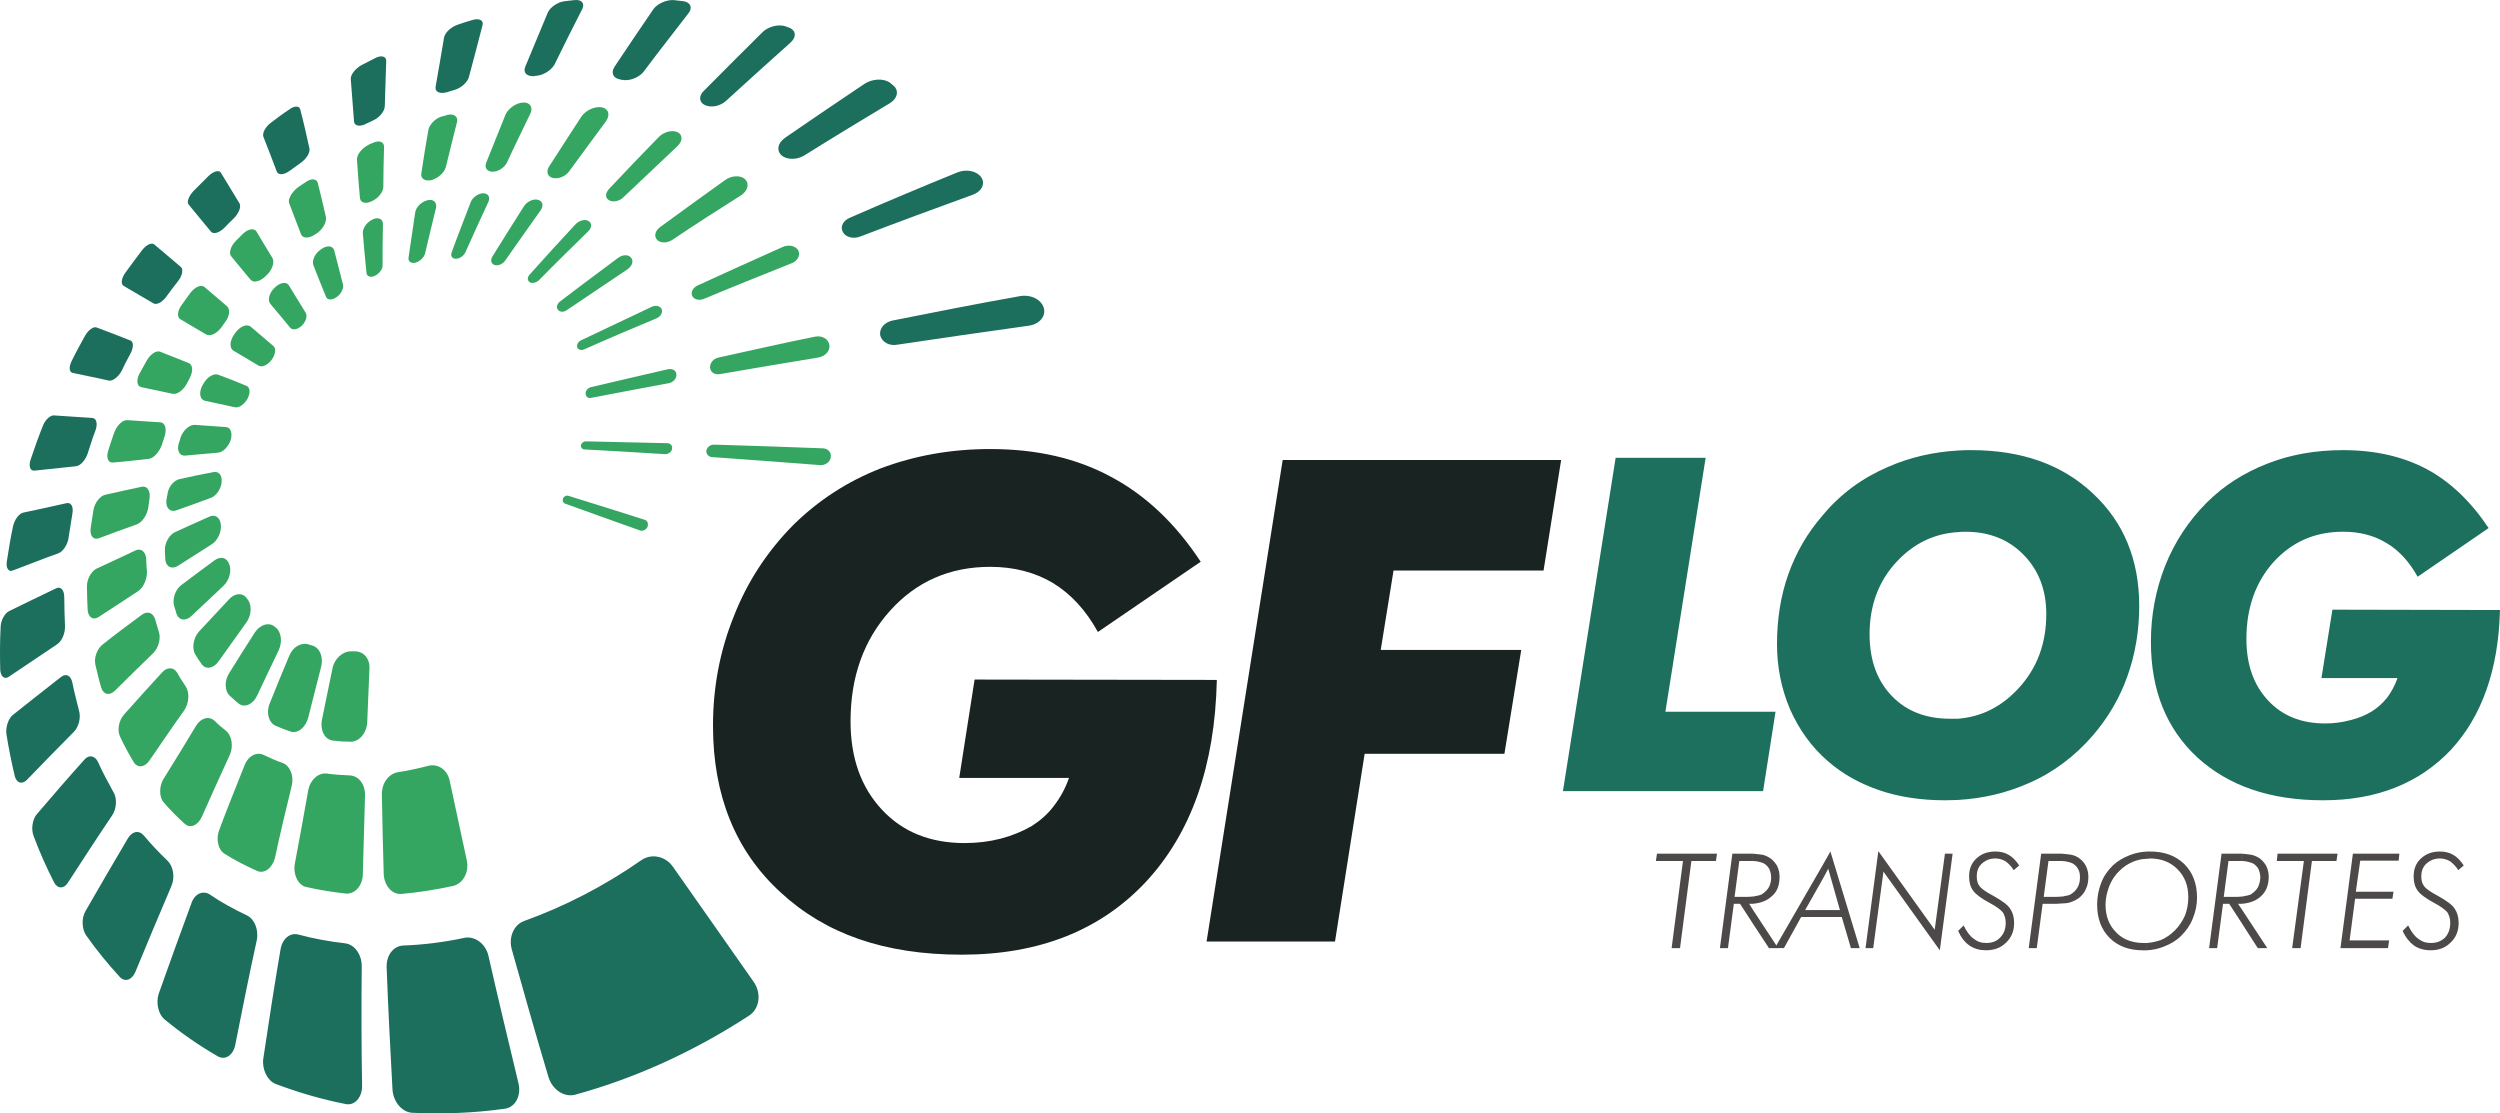
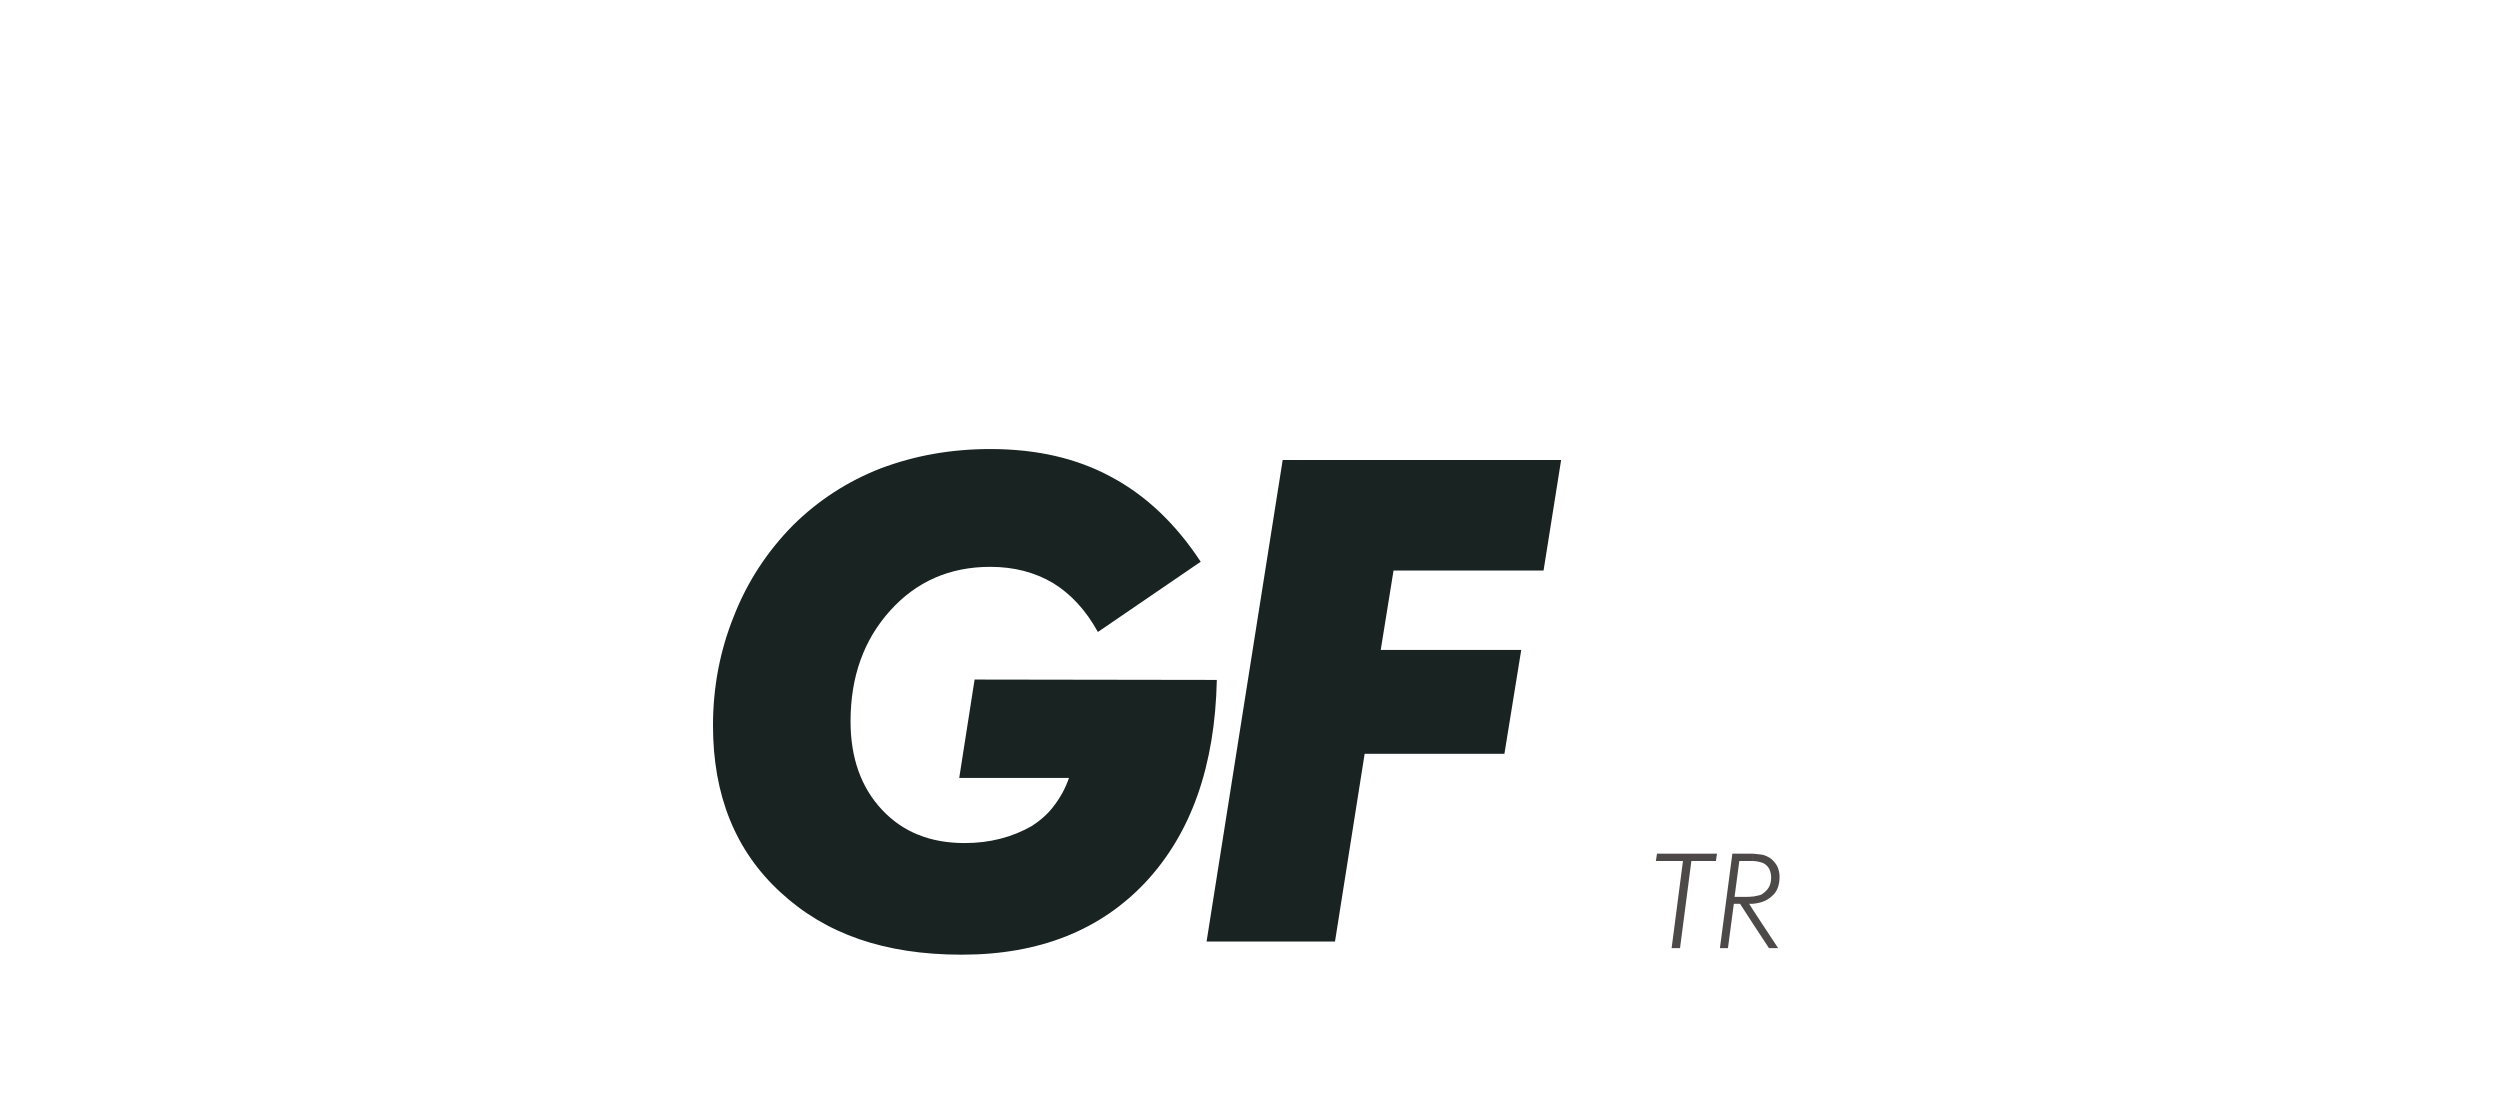
<svg xmlns="http://www.w3.org/2000/svg" id="Camada_1" viewBox="0 0 1159.37 516.32">
  <defs>
    <style>
.cls-1,.cls-2{fill:#4c4948;fill-rule:evenodd}.cls-2{fill:#34a661}
</style>
  </defs>
-   <path d="M329.29 170.57c-.17-2.21 1.53-4.24 3.9-4.75 14.59-3.22 29.53-6.62 44.63-9.67 3.22-.68 6.28.85 6.79 3.73.51 2.71-1.87 5.43-5.26 5.94-15.44 2.55-30.54 5.09-45.3 7.64-2.55.51-4.58-.85-4.75-2.88Zm-24.6-59.39c-1.53-1.7-.85-4.24 1.53-5.94 10.01-7.3 20.02-14.59 30.03-21.72 3.05-2.21 7.3-2.38 9.33-.34 2.04 2.04 1.19 5.43-2.04 7.47-10.69 6.79-21.38 13.57-31.9 20.7-2.55 1.53-5.6 1.36-6.96-.17ZM256.33 82.5c-2.38-.51-3.22-2.88-1.7-5.26 5.09-7.81 10.01-15.61 14.93-23.08 2.04-3.05 6.28-4.92 9.5-4.41 3.22.68 4.07 3.56 1.87 6.62-5.6 7.47-11.2 15.27-16.97 23.08-1.7 2.38-5.09 3.73-7.63 3.05Zm-56.17 1.02c-3.05.68-5.26-.68-4.75-3.22 1.02-6.79 2.04-13.4 3.22-19.85.34-2.55 3.22-5.6 6.28-6.45.85-.17 1.7-.34 2.38-.68 3.22-.85 5.43.85 4.58 3.56-1.7 6.62-3.39 13.58-5.09 20.53-.68 2.72-3.73 5.26-6.62 6.11Zm-53.95 25.12c-2.88 2.04-5.77 2.04-6.62 0-1.87-4.92-3.73-9.67-5.43-14.25-.85-1.87 1.02-5.09 3.73-7.3 1.19-.85 2.38-1.7 3.73-2.54 2.71-2.04 5.26-1.7 5.77.34 1.19 5.09 2.55 10.18 3.73 15.61.51 2.21-1.19 5.6-4.07 7.64-.34.17-.51.34-.85.51ZM102.6 151.9c-2.21 2.88-5.09 4.24-6.96 3.22-4.07-2.38-8.14-4.75-12.05-7.13-1.53-.85-1.36-3.9.68-6.62 1.36-1.87 2.72-3.73 4.07-5.6 2.04-2.71 4.92-3.9 6.45-2.71 3.39 2.89 6.96 5.94 10.52 8.99 1.53 1.36 1.19 4.75-1.02 7.47-.51.85-1.19 1.53-1.7 2.38Zm-27.49 54.3c-1.19 3.39-3.9 6.45-6.28 6.62-5.6.68-11.03 1.19-16.46 1.7-2.21.17-3.22-2.21-2.21-5.43.85-2.88 1.87-5.77 2.88-8.65 1.19-3.22 3.9-5.77 5.94-5.6 4.92.34 10.18.68 15.44 1.02 2.21.17 3.05 3.22 1.87 6.62-.34 1.19-.85 2.55-1.19 3.73Zm-12.22 49.04c2.55-1.19 4.75.68 4.92 4.07 0 1.87.17 3.73.34 5.6.17 3.39-1.53 7.64-4.24 9.33-6.11 4.07-12.22 7.98-18.16 11.88-2.55 1.7-4.75.17-5.09-3.05-.17-3.73-.34-7.47-.34-11.2 0-3.39 2.04-6.96 4.41-8.14 5.94-2.71 11.88-5.6 18.16-8.49Zm23.25 63.12c1.87 2.89 1.53 7.64-.68 11.03-5.6 7.81-10.86 15.61-16.12 23.25-2.21 3.22-5.43 3.73-7.3.85-2.21-3.73-4.41-7.64-6.28-11.71-1.53-3.05-.68-7.64 1.7-10.35 5.77-6.45 11.54-12.9 17.48-19.35 2.38-2.88 5.6-2.88 7.3 0 1.19 2.21 2.55 4.24 3.9 6.28Zm44.96 35.46c3.39 1.36 5.26 5.77 4.24 10.35-2.72 11.2-5.43 22.4-7.81 33.6-1.19 4.75-4.92 7.64-8.32 6.11-5.26-2.38-10.35-4.92-15.1-7.98-3.05-1.87-4.07-6.96-2.38-11.2 3.73-10.01 7.81-20.02 11.71-29.86 1.7-4.41 5.6-6.28 8.82-4.75 2.88 1.36 5.77 2.71 8.82 3.73Zm67.37 1.36c4.41-1.19 8.82 1.53 10.01 6.62 2.55 12.05 5.26 24.43 7.98 37.16 1.19 5.26-1.53 10.69-6.28 11.88-7.98 1.7-16.12 3.06-24.1 3.73-4.41.34-7.97-4.07-8.14-9.33-.34-12.55-.68-24.77-.85-36.99 0-5.26 3.22-9.5 7.64-10.18 4.58-.68 9.16-1.7 13.74-2.88Zm129.12-146.26c.34-1.53 1.87-2.88 3.73-2.72 16.29.51 32.92 1.02 50.06 1.7 2.55 0 4.24 1.87 3.9 4.07-.17 2.21-2.54 3.9-4.92 3.73-17.14-1.36-33.94-2.55-50.23-3.73-1.7-.17-2.71-1.53-2.55-3.05Zm-6.61-71.78c-.68-1.7.34-3.73 2.54-4.75 12.9-5.94 26.13-11.88 39.37-17.82 2.88-1.36 6.11-.51 7.3 1.53 1.19 2.21-.34 5.09-3.39 6.11-13.57 5.43-27.15 10.86-40.55 16.46-2.21.85-4.58.17-5.26-1.53Zm-38.52-44.28c-1.87-1.02-1.87-3.22 0-5.26 7.64-8.14 15.44-16.29 23.08-24.09 2.38-2.38 6.11-3.39 8.65-2.21 2.55 1.19 2.38 4.24 0 6.45-8.31 7.81-16.63 15.78-25.11 23.76-1.87 1.87-4.92 2.38-6.62 1.36ZM228.5 79.62c-2.55 0-3.9-1.7-3.05-4.07 3.05-7.63 6.11-15.1 8.99-22.4 1.19-2.71 4.75-5.43 8.14-5.6 3.22-.17 4.75 2.21 3.39 5.09-3.56 7.47-7.3 14.93-10.86 22.74-1.19 2.38-4.07 4.24-6.62 4.24Zm-56.16 13.74c-2.88 1.36-5.26.68-5.43-1.7-.51-5.94-1.02-11.71-1.36-17.48-.17-2.38 2.21-5.43 5.26-6.96.51-.34 1.19-.68 1.87-.85 3.05-1.53 5.43-.68 5.43 1.7-.17 6.11-.34 12.22-.34 18.5 0 2.55-2.38 5.43-5.43 6.79Zm-49.21 34.79c-2.55 2.38-5.6 3.22-6.96 1.53-3.05-3.73-6.11-7.3-8.99-10.86-1.19-1.53-.17-4.75 2.21-7.13 1.19-1.19 2.21-2.2 3.39-3.39 2.38-2.21 5.09-2.55 6.11-1.02 2.38 4.07 4.92 8.14 7.47 12.39 1.02 1.87 0 5.26-2.55 7.81-.34.17-.51.34-.68.68Zm-36.48 49.71c-1.53 3.05-4.58 5.26-6.62 4.75-4.92-1.02-9.84-2.04-14.42-3.05-2.04-.34-2.55-3.05-1.02-6.11 1.19-2.04 2.21-4.07 3.39-6.11 1.7-3.05 4.41-4.92 6.28-4.24 4.24 1.7 8.65 3.39 13.23 5.26 1.87.68 2.21 3.73.51 6.96-.51.85-.85 1.7-1.36 2.55Zm-17.82 57.19c-.51 3.56-2.71 7.13-5.43 8.14-6.11 2.21-11.88 4.24-17.65 6.45-2.55.85-4.07-1.19-3.73-4.58.51-2.89.85-5.77 1.36-8.82.68-3.22 3.06-6.28 5.43-6.79 5.43-1.19 11.2-2.55 16.97-3.73 2.54-.51 4.07 2.04 3.56 5.43-.17 1.36-.34 2.55-.51 3.9Zm4.75 57.69c1.19 3.06 0 7.64-2.55 10.18-6.11 5.94-12.05 11.71-17.82 17.48-2.55 2.38-5.26 1.7-6.28-1.53-1.02-3.39-1.87-7.13-2.71-10.69-.68-3.22.85-7.29 3.22-9.16 5.94-4.75 12.05-9.33 18.33-13.91 2.71-2.03 5.43-.85 6.28 2.38.51 1.7 1.02 3.56 1.53 5.26Zm31.39 46.32c2.55 2.21 3.39 7.13 1.53 11.2-4.41 9.5-8.65 19-12.89 28.51-1.87 4.07-5.43 5.6-7.98 3.22-3.39-3.05-6.62-6.28-9.67-9.84-2.21-2.38-2.21-7.47-.17-10.86 5.09-8.15 10.18-16.46 15.27-24.94 2.38-3.56 5.94-4.41 8.48-2.04 1.7 1.7 3.56 3.22 5.43 4.75Zm57.19 20.53c4.07.17 7.13 3.9 7.13 8.99-.34 12.05-.68 24.43-1.02 36.65 0 5.26-3.56 9.5-7.81 9.16-6.28-.68-12.56-1.7-18.49-3.05-3.73-.85-6.11-5.77-5.26-10.69 2.21-11.54 4.24-23.07 6.28-34.44 1.02-4.75 4.75-7.98 8.65-7.47 3.39.51 6.96.68 10.52.85Z" class="cls-2" />
-   <path d="M473.18 137.31c4.75-.85 9.67 1.53 10.86 5.43 1.19 3.9-2.04 7.64-6.96 8.31-20.53 2.88-40.89 5.77-61.08 8.82-3.73.68-7.13-1.36-7.81-4.41-.51-3.05 1.87-5.94 5.6-6.79 19.51-3.9 39.37-7.81 59.39-11.37ZM400.9 38.9c3.56-2.38 8.82-2.72 11.88-.51.34.34.85.68 1.19 1.02 3.05 2.21 2.54 6.11-1.36 8.48-13.24 7.97-26.47 15.95-39.71 24.26-3.39 2.04-8.14 2.04-10.52-.17-2.38-2.21-1.7-5.6 1.53-7.98 12.39-8.48 24.77-16.97 36.99-25.11ZM302.99 4.28c1.87-2.55 5.94-4.41 9.33-4.24 1.53.17 3.06.34 4.58.51 3.39.51 4.41 3.05 2.38 5.6-6.79 8.82-13.74 17.65-20.7 26.98-2.21 2.88-6.79 4.58-10.01 3.9-.34 0-.68 0-.85-.17-3.39-.51-4.58-3.05-2.71-5.94 6.11-9.16 12.05-17.99 17.99-26.64Zm-97.06 13.07c.51-2.38 3.39-4.92 6.45-5.94 2.38-.85 4.58-1.53 6.96-2.21 3.05-.85 5.09.34 4.41 2.55-2.04 7.81-4.07 15.78-6.28 23.92-.68 2.55-3.73 5.26-6.96 6.11-1.02.34-2.21.68-3.39 1.02-3.22.85-5.6-.17-5.09-2.71 1.36-7.81 2.71-15.44 3.9-22.74Zm-83.82 45.98c-.51-1.7 1.02-4.58 3.56-6.45 2.71-2.04 5.6-4.24 8.48-6.11 2.38-1.87 4.75-1.7 5.09 0 1.53 5.77 2.88 11.71 4.24 17.99.51 1.87-1.36 4.92-4.07 6.79-1.7 1.19-3.22 2.38-4.92 3.56-2.71 2.04-5.43 2.21-6.11.51-2.04-5.6-4.24-11.03-6.28-16.29Zm-44.79 73.98c-1.87 2.72-4.58 4.24-6.11 3.39-4.92-2.88-9.5-5.6-13.91-8.14-1.36-.85-1.02-3.56.85-6.11 2.55-3.56 5.26-7.13 7.81-10.52 2.04-2.55 4.41-3.56 5.6-2.55 3.9 3.22 7.98 6.79 12.22 10.35 1.36 1.02.85 4.07-1.19 6.62-1.87 2.38-3.56 4.58-5.26 6.96Zm-61.43 80.94c-1.87.17-2.72-2.04-1.7-5.09 1.7-5.09 3.56-10.35 5.6-15.44 1.02-2.89 3.39-5.09 5.09-5.09 5.77.34 11.71.85 17.99 1.19 1.87.17 2.55 2.71 1.36 5.94-1.36 3.39-2.38 6.96-3.56 10.52-1.02 3.06-3.39 5.77-5.43 5.94-6.62.68-13.07 1.36-19.34 2.04Zm14.25 71.94c.17 3.39-1.36 7.13-3.73 8.65-7.64 5.09-15.1 10.18-22.23 14.93-2.04 1.53-3.9 0-4.07-3.22-.17-6.45-.17-12.9.17-19.51 0-3.22 1.87-6.62 3.9-7.63 6.96-3.39 14.25-6.96 21.72-10.52 2.21-1.19 3.9.68 3.9 4.07 0 4.41.17 8.82.34 13.23Zm1.36 119.12c-1.87 3.06-4.92 2.89-6.45-.17-3.56-6.96-6.79-14.25-9.5-21.55-1.19-3.06-.51-7.64 1.53-10.01 7.13-8.32 14.25-16.63 21.89-25.11 2.2-2.72 5.09-2.04 6.45.85 2.21 4.92 4.58 9.33 7.13 13.91 1.87 2.89 1.53 7.81-.51 10.86-7.13 10.52-13.91 21.04-20.53 31.22Zm77.55 75.51c-1.02 4.58-4.58 6.96-7.97 5.09-8.82-5.09-17.14-10.86-24.94-17.31-2.72-2.38-3.9-7.63-2.55-11.71 4.92-13.91 10.01-28 15.27-42.25 1.53-4.24 5.26-5.77 8.31-3.9 5.43 3.73 11.37 6.95 17.48 9.84 3.39 1.7 5.43 6.62 4.41 11.54-3.56 16.29-6.79 32.41-10.01 48.7Zm106.22-49.89c4.75-1.02 9.84 2.55 11.2 8.14 4.41 19.51 9.16 39.2 13.91 59.05 1.53 5.94-1.36 11.37-6.28 12.05-14.59 2.04-29.02 2.55-43.1 1.87-4.58-.34-8.65-5.09-8.99-10.86-1.02-19-2.04-37.84-2.71-56.67-.17-5.43 3.05-9.67 7.47-10.01 9.5-.34 19-1.53 28.51-3.56ZM443.99 79.96c4.07-1.7 8.99-.68 11.03 2.21 2.04 2.89.34 6.62-3.9 8.14-17.31 6.28-34.78 12.73-52.09 19.34-3.22 1.36-6.96.34-8.14-2.04-1.36-2.38 0-5.26 3.22-6.62 16.63-7.3 33.26-14.25 49.89-21.04ZM353.73 14.8c2.71-2.55 7.47-3.73 10.69-2.55.51.17.85.34 1.36.51 3.39 1.19 3.73 4.41.85 6.96-9.84 8.82-19.85 17.82-29.86 26.98-2.71 2.55-6.96 3.39-9.84 2.04-2.72-1.19-3.06-4.24-.51-6.62 9.33-9.33 18.33-18.5 27.32-27.32Zm-99.61-9.16c1.19-2.38 4.58-4.75 7.81-5.09 1.53-.17 3.05-.34 4.58-.51 3.22-.34 4.75 1.53 3.56 4.07-4.24 8.32-8.65 16.97-12.9 25.79-1.53 2.71-5.26 5.09-8.65 5.26-.34 0-.68 0-.85.17-3.39.17-5.26-1.7-4.07-4.41 3.56-8.65 7.13-17.14 10.52-25.28Zm-91.46 30.88c0-2.04 2.21-4.75 4.92-6.28 2.21-1.19 4.41-2.21 6.62-3.39 2.71-1.36 4.92-.68 4.92 1.36-.17 6.79-.51 13.74-.68 21.04 0 2.21-2.38 5.26-5.43 6.62-1.02.51-2.21 1.02-3.22 1.53-2.88 1.53-5.43 1.02-5.6-1.02-.51-6.96-1.02-13.58-1.53-19.85ZM87.5 94.89c-1.02-1.19 0-3.9 2.21-6.28l7.13-7.13c2.38-2.21 4.92-2.71 5.6-1.36 2.88 4.58 5.6 9.33 8.65 14.25.85 1.53-.34 4.58-2.72 6.96-1.36 1.36-2.88 2.71-4.24 4.24-2.38 2.38-5.09 3.22-6.28 1.87-3.56-4.24-6.96-8.48-10.35-12.56Zm-53.79 78.05c-1.7-.34-1.87-2.89-.34-5.77 1.87-3.9 4.07-7.81 6.11-11.54 1.53-2.72 4.07-4.41 5.43-3.73 5.09 1.87 10.18 3.9 15.44 5.94 1.7.51 1.7 3.39 0 6.45-1.36 2.38-2.71 5.09-3.9 7.63-1.53 2.88-4.24 4.92-5.94 4.58-5.77-1.36-11.54-2.38-16.8-3.56Zm-1.87 76.19c-.34 3.22-2.54 6.62-4.75 7.46-7.3 2.55-14.25 5.43-21.21 7.98-1.87.85-3.22-1.19-2.71-4.24.85-5.43 1.7-10.86 2.88-16.29.68-3.05 2.71-5.77 4.58-6.28 6.62-1.36 13.24-2.88 20.19-4.41 2.21-.51 3.39 1.7 2.71 5.09-.51 3.56-1.19 7.13-1.7 10.69ZM12.16 361.97c-2.21 1.87-4.41 1.02-5.26-1.86-1.53-6.45-2.88-13.07-3.9-19.51-.51-3.22.85-7.3 2.88-8.99 7.3-5.77 14.76-11.71 22.4-17.65 2.38-1.87 4.58-.68 5.26 2.55.85 4.41 2.04 8.65 3.06 12.89 1.02 3.23 0 7.64-2.38 10.01-7.64 7.64-14.93 15.27-22.06 22.57Zm50.56 88.91c-1.7 3.73-4.92 4.75-7.3 2.03-5.6-6.11-10.86-12.55-15.61-19.34-1.87-2.89-2.04-7.81-.17-11.03 6.28-11.03 12.89-22.23 19.68-33.77 2.04-3.39 5.26-3.9 7.47-1.19 3.39 4.07 7.13 7.97 11.03 11.71 2.55 2.55 3.39 7.64 1.7 11.54-5.77 13.57-11.37 26.81-16.8 40.04Zm105.2 52.77c0 5.43-3.56 9.33-7.81 8.31-11.2-2.2-22.06-5.43-32.41-9.33-3.73-1.53-6.28-6.79-5.6-11.71 2.55-16.97 5.09-33.77 7.98-50.56.85-5.09 4.41-7.97 8.31-6.96 6.96 1.87 14.25 3.22 21.72 4.07 4.24.51 7.64 5.09 7.64 10.52-.17 18.5-.17 36.99.17 55.66Zm181.56-48.36c3.73 5.26 2.88 12.56-2.21 15.78-25.79 16.8-53.28 29.18-80.77 36.65-5.09 1.19-10.52-2.55-12.22-8.49-5.94-19.85-11.54-39.7-16.97-59.05-1.53-5.6 1.02-11.37 5.77-13.07 18.83-6.79 36.99-16.12 54.3-28.17 4.58-3.22 11.03-2.04 14.59 2.88 12.22 17.31 24.6 35.12 37.5 53.45Z" style="fill:#1c6e5d;fill-rule:evenodd" />
-   <path d="M144.85 299.36c3.39 1.02 5.26 5.26 4.07 9.84-2.04 7.8-3.9 15.61-5.94 23.42-1.19 4.75-4.92 7.8-8.31 6.62-2.38-.85-4.75-1.7-6.96-2.71-3.22-1.53-4.41-6.28-2.55-10.52 2.88-7.3 5.94-14.59 8.99-21.89 1.7-4.24 5.6-6.28 8.99-5.26.51.17 1.02.34 1.7.51Zm116.23-68.22c.51-1.02 1.53-1.53 2.55-1.19 11.37 3.56 23.08 7.13 35.12 11.03 1.53.34 2.04 1.87 1.53 3.39-.68 1.36-2.38 2.21-3.73 1.53-11.88-4.24-23.42-8.31-34.61-12.39-.85-.34-1.19-1.36-.85-2.38Zm10.52-48.52c-.17-1.36 1.02-2.71 2.38-3.05 11.71-2.71 23.59-5.6 35.63-8.31 2.04-.51 4.07.51 4.07 2.38.17 1.87-1.53 3.73-3.56 4.07-12.22 2.21-24.26 4.58-35.97 6.79-1.36.34-2.55-.51-2.55-1.87Zm-12.9-39.03c-.85-1.02-.34-2.88 1.19-3.9 8.82-6.79 17.82-13.4 26.64-20.02 2.21-1.7 4.92-1.7 6.11-.17 1.36 1.53.51 3.9-1.7 5.43-9.33 6.28-18.66 12.56-28 18.83-1.53 1.19-3.39 1.02-4.24-.17Zm-29.35-20.7c-1.53-.51-2.04-2.2-1.02-3.9 4.92-7.81 9.67-15.61 14.59-23.25 1.36-2.21 4.41-3.73 6.62-3.06 2.21.51 2.71 2.88 1.02 5.09-5.43 7.64-10.86 15.27-16.29 23.08-1.19 1.7-3.39 2.55-4.92 2.04Zm-36.82-1.02c-2.04.34-3.39-.68-3.05-2.55 1.02-7.13 2.04-13.91 3.05-20.7.34-2.55 2.88-5.09 5.77-5.77 2.71-.68 4.41 1.02 3.9 3.56-1.7 6.96-3.39 13.91-5.09 21.21-.51 1.87-2.55 3.73-4.58 4.24Zm-36.48 15.95c-2.21 1.53-4.41 1.36-4.92-.34-2.04-4.92-3.9-9.67-5.77-14.42-.85-2.21.68-5.6 3.56-7.47 2.72-2.04 5.6-1.7 6.11.68 1.36 5.09 2.71 10.35 4.07 15.78.34 1.87-1.02 4.41-3.06 5.77Zm-30.04 29.02c-1.87 2.38-4.41 3.73-6.11 2.71-3.9-2.38-7.97-4.75-11.71-6.96-1.87-1.19-1.7-4.58.51-7.64.17-.17.34-.51.51-.68 2.2-3.05 5.43-4.24 7.13-2.71 3.39 2.88 6.79 5.77 10.35 8.82 1.53 1.19 1.02 4.07-.68 6.45Zm-19 37.15c-1.02 3.06-3.56 5.77-5.94 5.94-5.26.51-10.35.85-15.27 1.36-2.55.17-3.9-2.38-2.88-5.77.34-.85.68-1.87.85-2.72 1.19-3.39 4.24-5.94 6.62-5.77 4.58.34 9.5.68 14.42 1.02 2.21.17 3.05 2.71 2.21 5.94Zm-4.58 39.37c.34 3.39-1.53 7.47-4.41 9.16-5.26 3.39-10.35 6.62-15.44 9.84-2.88 1.87-5.6.51-5.94-2.88 0-1.36-.17-2.72-.17-4.24-.17-3.39 2.04-7.29 4.75-8.48 5.26-2.38 10.35-4.75 15.78-7.13 2.71-1.36 5.09.34 5.43 3.73Zm12.55 34.79c1.87 2.55 1.7 7.3-.85 10.69-4.24 5.94-8.48 11.88-12.73 17.82-2.38 3.39-6.11 4.07-7.98 1.19-1.02-1.36-2.04-2.89-2.88-4.41-1.7-2.89-.85-7.64 1.7-10.52 4.75-5.09 9.33-10.01 14.08-15.1 2.71-2.88 6.28-3.05 8.14-.34.17.17.34.34.51.68Zm154.41-71.61c.17-1.02 1.19-1.87 2.21-1.87 12.22.34 24.94.51 37.84.85 1.53 0 2.54 1.19 2.21 2.71-.17 1.36-1.7 2.38-3.22 2.38-12.9-.85-25.45-1.53-37.67-2.21-.85-.17-1.53-1.02-1.36-1.87Zm-1.69-45.47c-.34-1.19.34-2.55 1.7-3.22 10.86-5.09 21.72-10.35 32.92-15.61 1.87-.85 3.9-.34 4.58 1.19.51 1.53-.51 3.39-2.55 4.24-11.37 4.75-22.57 9.5-33.6 14.42-1.36.51-2.72 0-3.06-1.02Zm-22.06-30.21c-1.19-.85-1.19-2.38.17-3.73 6.96-7.81 14.08-15.61 21.21-23.25 1.7-1.7 4.41-2.38 5.94-1.36 1.7 1.02 1.53 3.22-.34 4.92-7.64 7.47-15.27 14.93-22.74 22.57-1.36 1.19-3.22 1.53-4.24.85ZM211.36 120c-1.7 0-2.55-1.36-1.87-3.05 2.88-7.98 5.94-15.61 8.82-23.25.85-2.21 3.56-4.07 5.77-4.07 2.38 0 3.39 1.87 2.38 4.07-3.56 7.64-7.13 15.44-10.69 23.42-.85 1.7-2.71 2.88-4.41 2.88Zm-37.67 7.98c-1.87.85-3.73.17-3.73-1.53-.68-6.28-1.19-12.39-1.7-18.33-.17-2.21 1.87-5.09 4.41-6.28 2.71-1.36 4.92-.34 4.92 2.04-.17 6.28-.17 12.73-.17 19.34 0 1.7-1.7 3.9-3.73 4.75Zm-33.76 23.08c-1.87 1.7-4.07 2.21-5.26 1.02-3.22-3.9-6.28-7.64-9.33-11.2-1.36-1.7-.51-5.09 2.04-7.47 2.55-2.55 5.6-2.88 6.62-1.02 2.55 4.07 5.09 8.48 7.81 12.73.85 1.53 0 4.07-1.87 5.94Zm-25.11 33.76c-1.36 2.55-3.9 4.41-5.77 4.07-4.75-1.02-9.5-2.04-14.08-3.05-2.21-.51-2.88-3.56-1.19-6.96.17-.17.34-.51.51-.85 1.7-3.22 4.92-5.09 6.96-4.24 4.24 1.53 8.48 3.22 12.9 5.09 1.87.68 2.04 3.22.68 5.94Zm-12.05 38.86c-.34 3.22-2.55 6.45-5.26 7.3-5.43 2.04-10.69 3.9-15.95 5.77-2.71.85-4.75-1.19-4.41-4.75.17-.85.34-1.87.51-2.72.34-3.56 3.05-6.62 5.77-7.13 5.09-1.19 10.35-2.21 15.61-3.22 2.55-.51 4.07 1.7 3.73 4.75Zm3.56 38.01c1.19 3.06 0 7.47-2.72 10.01-4.92 4.58-9.84 9.33-14.76 13.91-2.71 2.55-5.77 2.2-6.96-.85-.34-1.36-.85-2.72-1.19-3.9-.85-3.23.68-7.64 3.56-9.67 4.92-3.73 10.18-7.63 15.27-11.37 2.88-2.04 5.77-1.19 6.79 1.86Zm21.38 29.18c2.72 2.03 3.39 6.62 1.53 10.69-3.39 6.96-6.62 13.91-10.01 21.04-1.87 4.07-5.77 5.77-8.48 3.73-1.36-1.02-2.72-2.38-4.07-3.56-2.55-2.21-2.72-7.13-.34-10.69 3.9-6.28 7.81-12.55 11.88-18.83 2.38-3.56 6.28-4.75 8.82-2.89.17.17.51.34.68.51Zm36.99 11.2c3.9 0 6.96 3.39 6.62 8.14-.34 8.14-.68 16.46-1.02 24.77-.17 4.75-3.56 8.99-7.64 8.99-2.71 0-5.43-.17-8.14-.51-3.9-.34-6.11-4.75-5.26-9.5 1.7-7.98 3.22-15.95 4.92-23.93.85-4.58 4.75-7.97 8.48-7.97h2.04Z" class="cls-2" />
  <path d="m451.97 315.14 112.33.17c-.85 39.87-11.88 70.93-32.75 93.49-21.04 22.57-49.55 33.93-85.52 33.93s-63.29-9.67-84.16-29.01c-20.87-19.18-31.22-44.97-31.22-77.2 0-17.82 3.22-34.79 9.67-50.74 6.28-16.12 15.61-30.2 27.49-42.25 11.54-11.37 24.94-20.19 40.55-26.3 15.78-5.94 32.58-8.99 50.9-8.99 21.38 0 40.04 4.24 55.99 12.9 15.95 8.48 29.86 21.55 41.57 39.36l-47.68 32.58c-5.6-10.18-12.56-17.65-20.87-22.74-8.31-4.92-17.99-7.47-29.02-7.47-18.83 0-34.28 6.79-46.49 20.36-12.22 13.57-18.32 30.71-18.32 51.24 0 17.14 4.92 30.71 14.59 41.06 9.67 10.35 22.4 15.44 38.35 15.44 5.77 0 11.37-.68 16.63-2.03 5.26-1.36 10.18-3.4 14.59-5.94 3.9-2.55 7.47-5.6 10.18-9.33 2.88-3.73 5.26-7.98 6.96-12.9h-50.9l7.13-45.64Zm107.58 121.49 35.29-223.3h129.13l-8.15 51.24h-69.57l-5.94 36.82h65.16l-7.8 48.19h-64.82l-13.75 87.05h-59.55z" style="fill:#182322;fill-rule:evenodd" />
-   <path d="m724.81 366.89 24.44-154.58h41.74l-18.66 117.76h51.07l-5.77 36.82h-92.82zm183.26-157.97c1.87-.17 4.07-.17 6.11-.17 23.25 0 42.08 6.62 56.33 20.02 14.42 13.4 21.55 30.88 21.55 52.26 0 11.53-1.87 22.4-5.43 32.41-3.56 10.18-8.99 19.35-15.95 27.49-8.49 9.84-18.67 17.48-30.2 22.4-10.01 4.41-20.87 6.96-32.41 7.64V333.3c10.86-.85 20.2-5.6 28-14.08 8.65-9.33 12.89-20.87 12.89-34.44 0-11.03-3.39-20.19-10.52-27.49-6.96-7.13-15.95-10.69-26.98-10.69-1.19 0-2.38 0-3.39.17v-37.84Zm-6.11 162.21c-11.03 0-21.21-1.53-30.2-4.58-8.99-3.05-17.14-7.47-24.09-13.57-7.47-6.45-13.24-14.42-17.48-23.92-4.07-9.5-6.11-19.68-6.11-30.37 0-11.54 1.7-22.4 5.26-32.41 3.56-10.01 8.82-19.17 15.95-27.32 8.14-9.84 18.32-17.31 30.2-22.4 10.01-4.41 20.87-6.96 32.58-7.64v37.84c-11.2.68-20.53 5.26-28.34 13.57-8.49 8.99-12.72 20.36-12.72 33.77 0 11.88 3.39 21.38 10.18 28.51 6.79 7.13 15.78 10.69 27.15 10.69h3.73v37.67c-2.03 0-4.07.17-6.11.17Zm179.69-88.4 77.71.17c-.68 27.49-8.32 49.21-22.74 64.82-14.6 15.44-34.28 23.41-59.22 23.41s-43.95-6.79-58.37-19.85c-14.42-13.41-21.55-31.22-21.55-53.62 0-12.39 2.21-24.09 6.62-35.29 4.41-11.03 10.86-20.87 19.17-29.18 7.97-7.98 17.31-13.91 28.17-18.16 10.69-4.24 22.57-6.28 35.12-6.28 14.76 0 27.66 2.89 38.86 8.82 11.03 5.94 20.53 15.1 28.68 27.32l-32.92 22.57c-3.9-6.96-8.65-12.22-14.42-15.61-5.77-3.56-12.55-5.26-20.19-5.26-13.06 0-23.75 4.75-32.24 14.08-8.32 9.33-12.56 21.21-12.56 35.63 0 11.71 3.22 21.21 10.01 28.51 6.61 7.13 15.44 10.69 26.47 10.69 4.07 0 7.97-.51 11.71-1.53 3.56-.85 6.96-2.21 10.01-4.07 2.72-1.7 5.09-3.9 7.13-6.45 1.87-2.55 3.56-5.6 4.75-8.99h-35.29l5.09-31.73Z" style="fill:#1d705e;fill-rule:evenodd" />
  <path d="m775.21 439.68 5.26-40.38h-12.56l.51-3.4h27.83l-.51 3.4h-11.37l-5.26 40.38h-3.9zm37.67-43.78c2.04.17 3.56.34 4.58.51 1.36.34 2.71 1.02 3.9 1.86 1.19 1.02 2.21 2.21 2.89 3.56.68 1.53 1.02 3.06 1.02 4.75 0 4.07-1.19 7.13-3.74 9.16-2.2 2.04-5.09 3.06-8.65 3.39v-3.39c.51 0 .85 0 1.02-.17 1.19-.17 2.04-.34 2.89-.68 1.36-.85 2.55-1.87 3.39-3.22.85-1.36 1.19-3.05 1.19-4.75 0-1.53-.34-2.71-.85-3.9-.51-1.02-1.36-1.86-2.38-2.54-.68-.34-1.53-.68-2.55-.85-.68-.17-1.53-.34-2.72-.34v-3.39Zm0 25.96 11.71 17.82h-4.24l-7.47-11.37v-6.45Zm-11.54 17.82h-3.73l5.77-43.78h9.5v3.39h-6.28l-2.2 16.63h4.75c1.53 0 2.72 0 3.73-.17v3.39h-1.7l1.7 2.71v6.45l-5.94-9.16h-2.88l-2.72 20.53Z" class="cls-1" />
-   <path d="m845.29 401.16 3.56-6.28 13.58 44.8h-4.07l-4.24-14.42h-8.82v-3.22h7.97l-5.43-19.17-2.54 4.75v-6.45Zm-22.23 38.52 22.23-38.52v6.45l-8.15 14.42h8.15v3.22h-10.01l-7.97 14.42h-4.24Zm42.08 0 5.94-44.96 26.13 36.48 4.75-35.3h3.56l-5.93 44.8-26.14-36.48-4.75 35.46h-3.56zm45.48-10.52c1.36 2.71 2.71 4.75 4.58 6.11 1.7 1.36 3.56 2.04 5.94 2.04 2.71 0 4.92-.85 6.45-2.55 1.7-1.7 2.55-3.9 2.55-6.79 0-2.03-.51-3.56-1.36-4.92-1.02-1.19-3.05-2.71-5.94-4.24-4.07-2.21-6.62-4.07-7.8-5.77-1.36-1.86-1.87-4.07-1.87-6.61 0-3.4 1.02-6.11 3.39-8.32 2.38-2.2 5.26-3.22 8.82-3.22 2.38 0 4.41.51 6.11 1.53 1.87 1.02 3.39 2.71 4.92 4.92l-2.55 2.2c-1.02-1.7-2.38-3.05-3.73-4.07-1.36-.85-3.06-1.36-4.75-1.36-2.55 0-4.58.85-6.28 2.38-1.7 1.53-2.38 3.56-2.38 5.94 0 1.86.34 3.39 1.36 4.58.85 1.19 3.05 2.72 6.28 4.41 3.91 2.21 6.62 4.07 7.81 5.94 1.19 1.69 1.87 3.9 1.87 6.61 0 3.73-1.19 6.79-3.73 9.16-2.38 2.38-5.43 3.56-9.33 3.56-2.88 0-5.43-.68-7.64-2.2-2.2-1.53-3.9-3.73-5.26-6.79l2.55-2.54Zm45.64-33.26c1.86.17 3.39.34 4.41.51 1.53.34 2.89 1.02 3.9 1.86 1.36 1.02 2.2 2.21 2.89 3.56.68 1.53 1.02 3.06 1.02 4.75 0 2.21-.34 4.07-1.19 5.77-.68 1.7-1.87 3.05-3.39 4.24-1.19.85-2.72 1.53-4.41 2.04-.85.17-1.87.34-3.22.34v-3.22c.34 0 .68 0 1.02-.17 1.02-.17 2.03-.34 2.71-.68 1.53-.85 2.55-1.87 3.39-3.22.85-1.36 1.19-3.05 1.19-4.75 0-1.53-.17-2.71-.85-3.9-.51-1.02-1.36-1.86-2.38-2.54-.68-.34-1.53-.68-2.55-.85-.68-.17-1.53-.34-2.54-.34v-3.39Zm-11.71 43.78h-3.73l5.77-43.78h9.67v3.39h-6.28l-2.21 16.63h4.58c1.53 0 2.89 0 3.91-.17v3.22c-1.36.17-3.05.17-4.92.17h-4.07l-2.72 20.53Zm52.6-44.79c6.45 0 11.71 1.86 15.78 5.77 3.9 3.9 5.94 8.99 5.94 15.61 0 3.39-.68 6.62-2.03 9.84-1.19 3.05-3.06 5.6-5.43 7.97-2.21 2.21-4.92 3.73-7.97 4.92-2.55 1.02-5.09 1.53-7.8 1.7v-3.39c2.2-.17 4.41-.68 6.45-1.36 2.38-1.02 4.58-2.55 6.45-4.41 2.04-2.04 3.56-4.41 4.75-6.96 1.02-2.72 1.53-5.6 1.53-8.48 0-5.43-1.69-9.67-4.92-12.9-3.23-3.39-7.64-5.09-12.9-5.09-.51 0-.85.17-1.36.17v-3.39h1.53Zm-1.53 45.81h-1.87c-6.28 0-11.54-1.86-15.44-5.77-3.9-3.9-5.77-9.16-5.77-15.44 0-3.56.68-6.95 1.87-10.01 1.19-3.22 3.05-5.77 5.43-8.14 2.2-2.04 4.75-3.56 7.8-4.75 2.55-1.02 5.26-1.53 7.98-1.7v3.39c-2.21 0-4.41.51-6.45 1.36-2.37 1.02-4.58 2.38-6.28 4.24-2.21 2.03-3.73 4.58-4.75 7.13-1.02 2.72-1.7 5.6-1.7 8.48 0 5.43 1.7 9.67 4.92 12.9 3.22 3.39 7.64 4.92 12.9 4.92h1.36v3.39Zm44.12-44.8c2.04.17 3.39.34 4.41.51 1.53.34 2.89 1.02 4.07 1.86 1.19 1.02 2.21 2.21 2.88 3.56.68 1.53 1.02 3.06 1.02 4.75 0 4.07-1.36 7.13-3.73 9.16-2.21 2.04-5.09 3.06-8.66 3.39v-3.39c.34 0 .68 0 1.02-.17 1.02-.17 2.04-.34 2.88-.68 1.36-.85 2.55-1.87 3.39-3.22.68-1.36 1.19-3.05 1.19-4.75 0-1.53-.34-2.71-.85-3.9-.51-1.02-1.36-1.86-2.38-2.54-.85-.34-1.7-.68-2.55-.85-.68-.17-1.7-.34-2.72-.34v-3.39Zm0 25.96 11.71 17.82h-4.41l-7.3-11.37v-6.45Zm-11.54 17.82h-3.73l5.77-43.78h9.5v3.39h-6.28l-2.2 16.63h4.58c1.7 0 2.88 0 3.9-.17v3.39h-1.86l1.86 2.71v6.45l-5.94-9.16h-2.88l-2.72 20.53Zm34.79 0 5.43-40.38h-12.56l.34-3.4h27.83l-.51 3.4h-11.37l-5.26 40.38h-3.9zm22.4 0 5.76-43.78h21.55l-.34 3.23h-17.81l-2.04 14.42h17.48l-.51 3.22h-17.31l-2.54 19.35h18.32l-.51 3.56h-22.05zm31.39-10.52c1.36 2.71 2.72 4.75 4.58 6.11 1.7 1.36 3.56 2.04 5.94 2.04 2.72 0 4.92-.85 6.62-2.55 1.53-1.7 2.38-3.9 2.38-6.79 0-2.03-.51-3.56-1.36-4.92-1.02-1.19-3.05-2.71-5.94-4.24-4.07-2.21-6.62-4.07-7.8-5.77-1.36-1.86-1.87-4.07-1.87-6.61 0-3.4 1.02-6.11 3.39-8.32 2.38-2.2 5.26-3.22 8.82-3.22 2.37 0 4.41.51 6.11 1.53 1.87 1.02 3.39 2.71 4.92 4.92l-2.55 2.2c-1.02-1.7-2.38-3.05-3.73-4.07-1.36-.85-3.05-1.36-4.75-1.36-2.55 0-4.58.85-6.28 2.38-1.7 1.53-2.38 3.56-2.38 5.94 0 1.86.34 3.39 1.36 4.58.85 1.19 3.05 2.72 6.28 4.41 3.9 2.21 6.62 4.07 7.8 5.94 1.19 1.69 1.87 3.9 1.87 6.61 0 3.73-1.19 6.79-3.74 9.16-2.37 2.38-5.43 3.56-9.16 3.56-3.05 0-5.6-.68-7.8-2.2-2.04-1.53-3.9-3.73-5.26-6.79l2.55-2.54Z" class="cls-1" />
</svg>